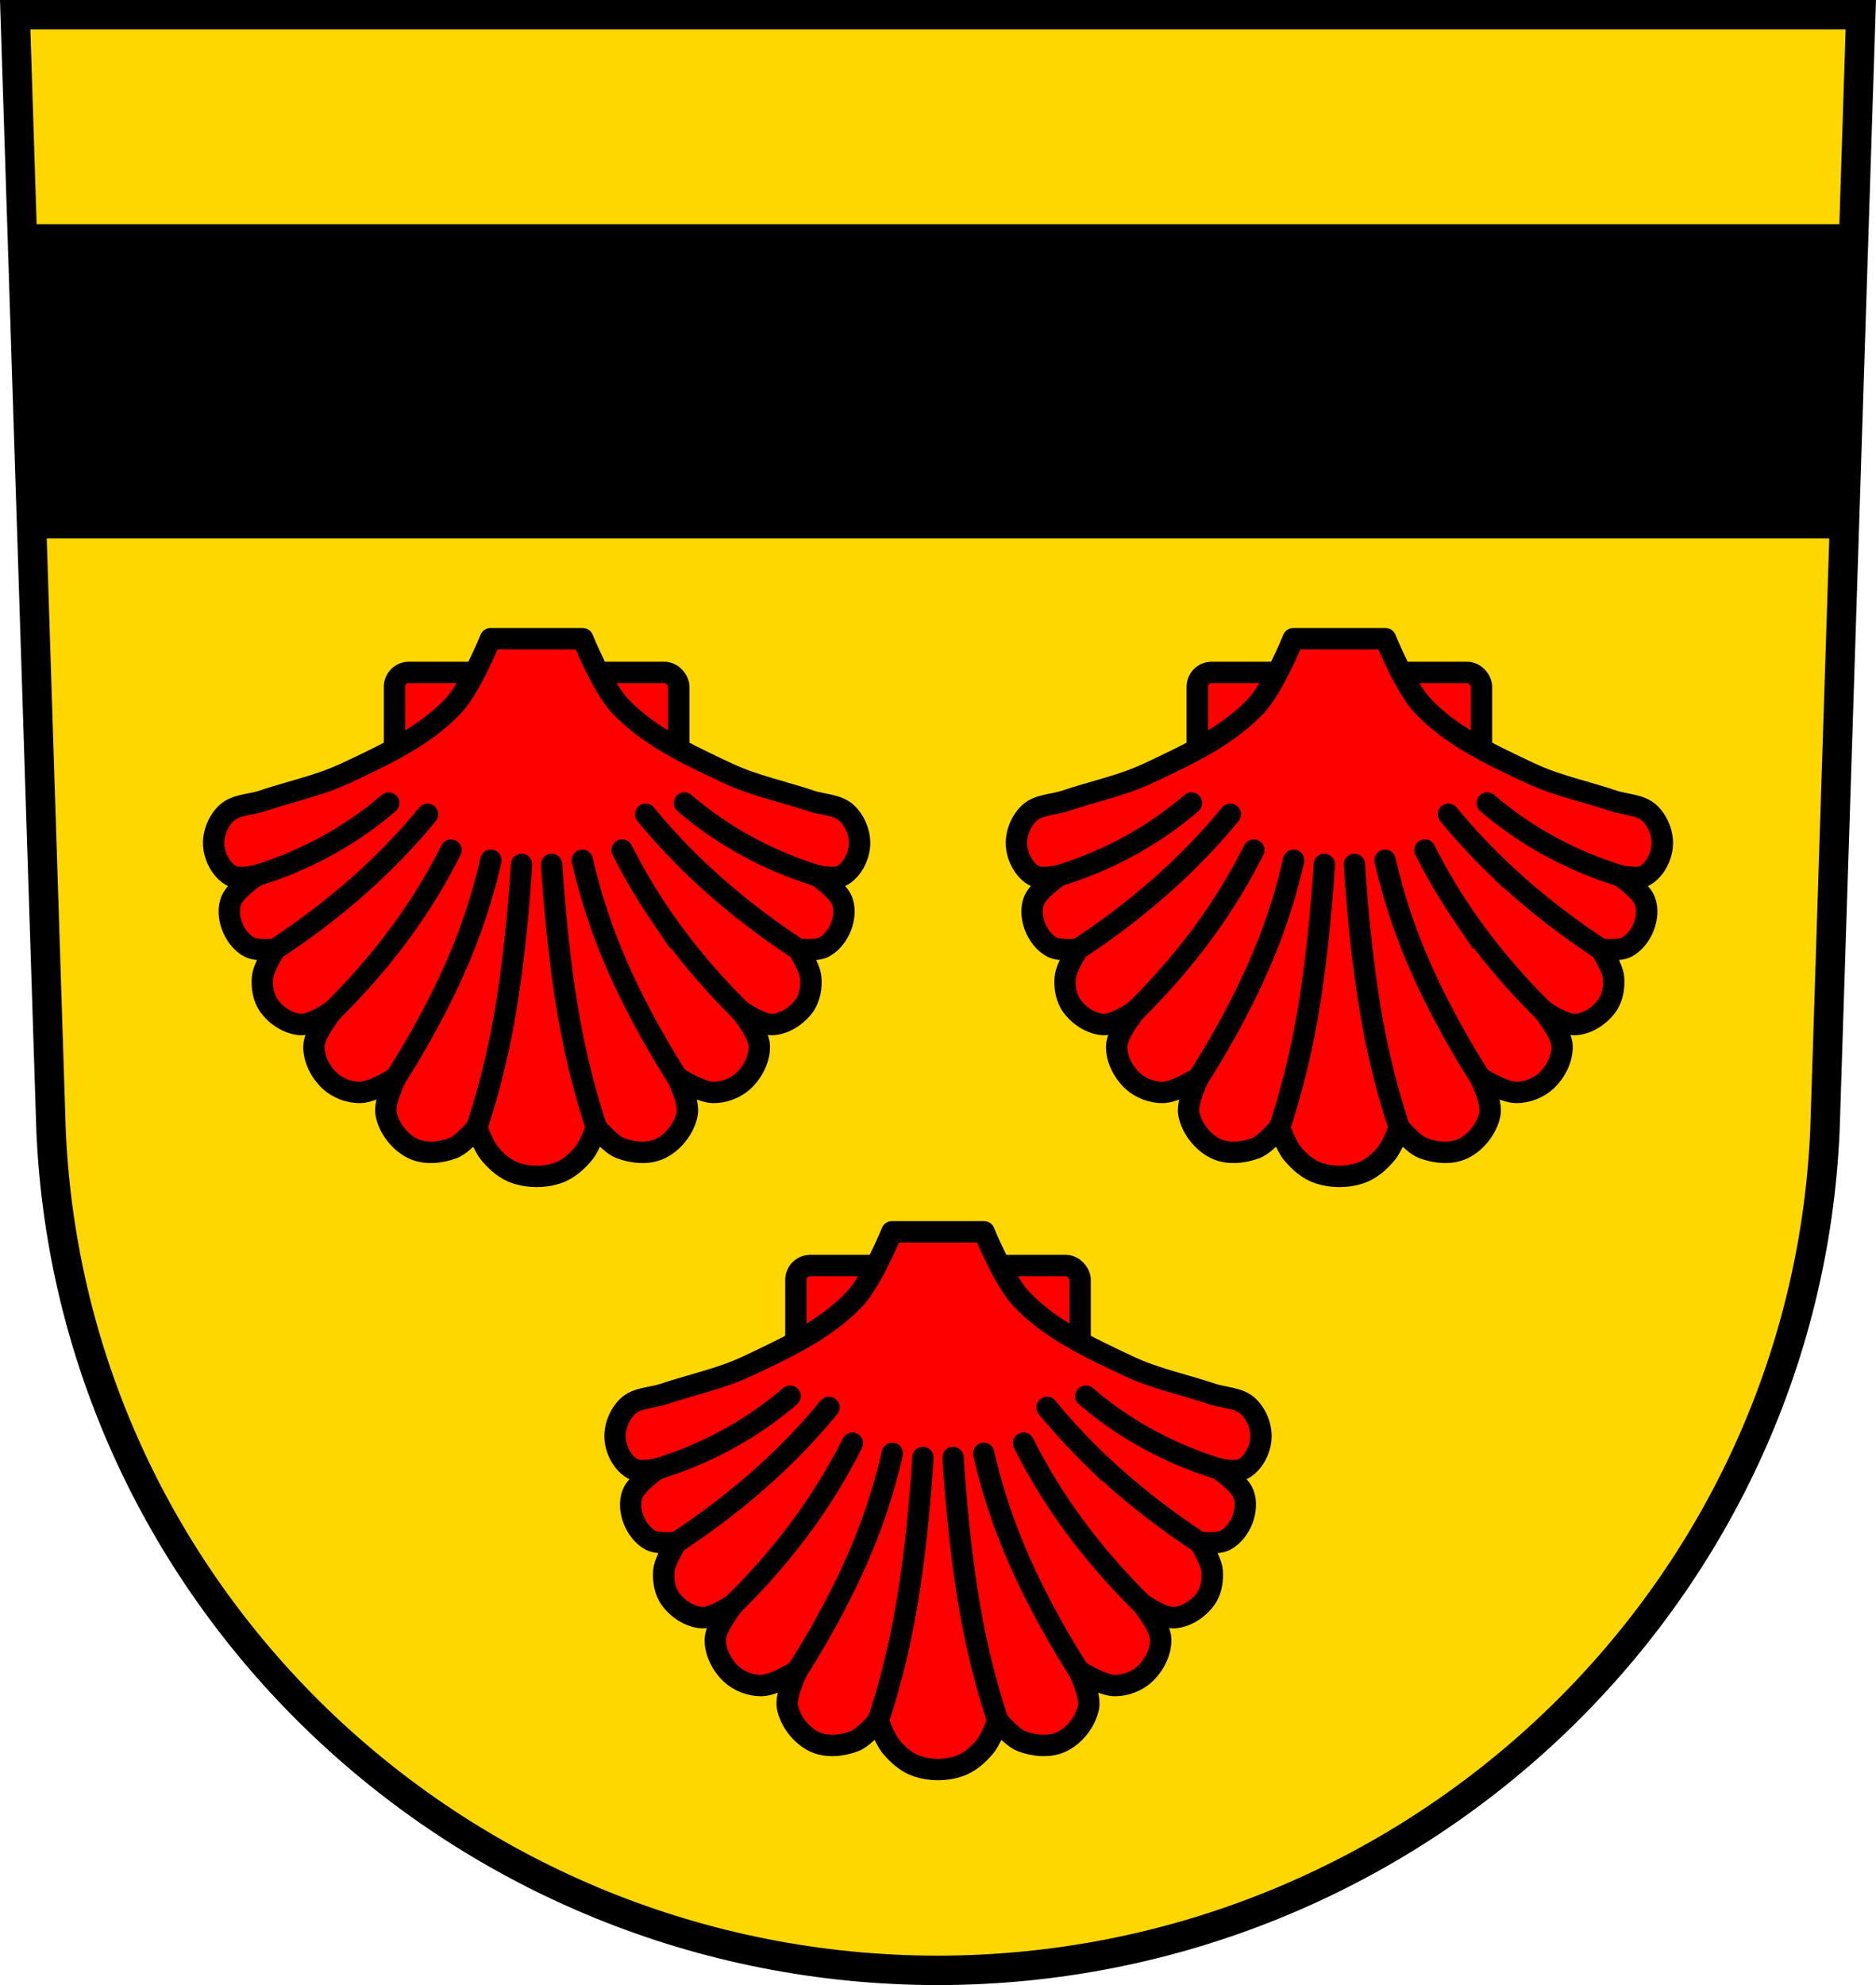
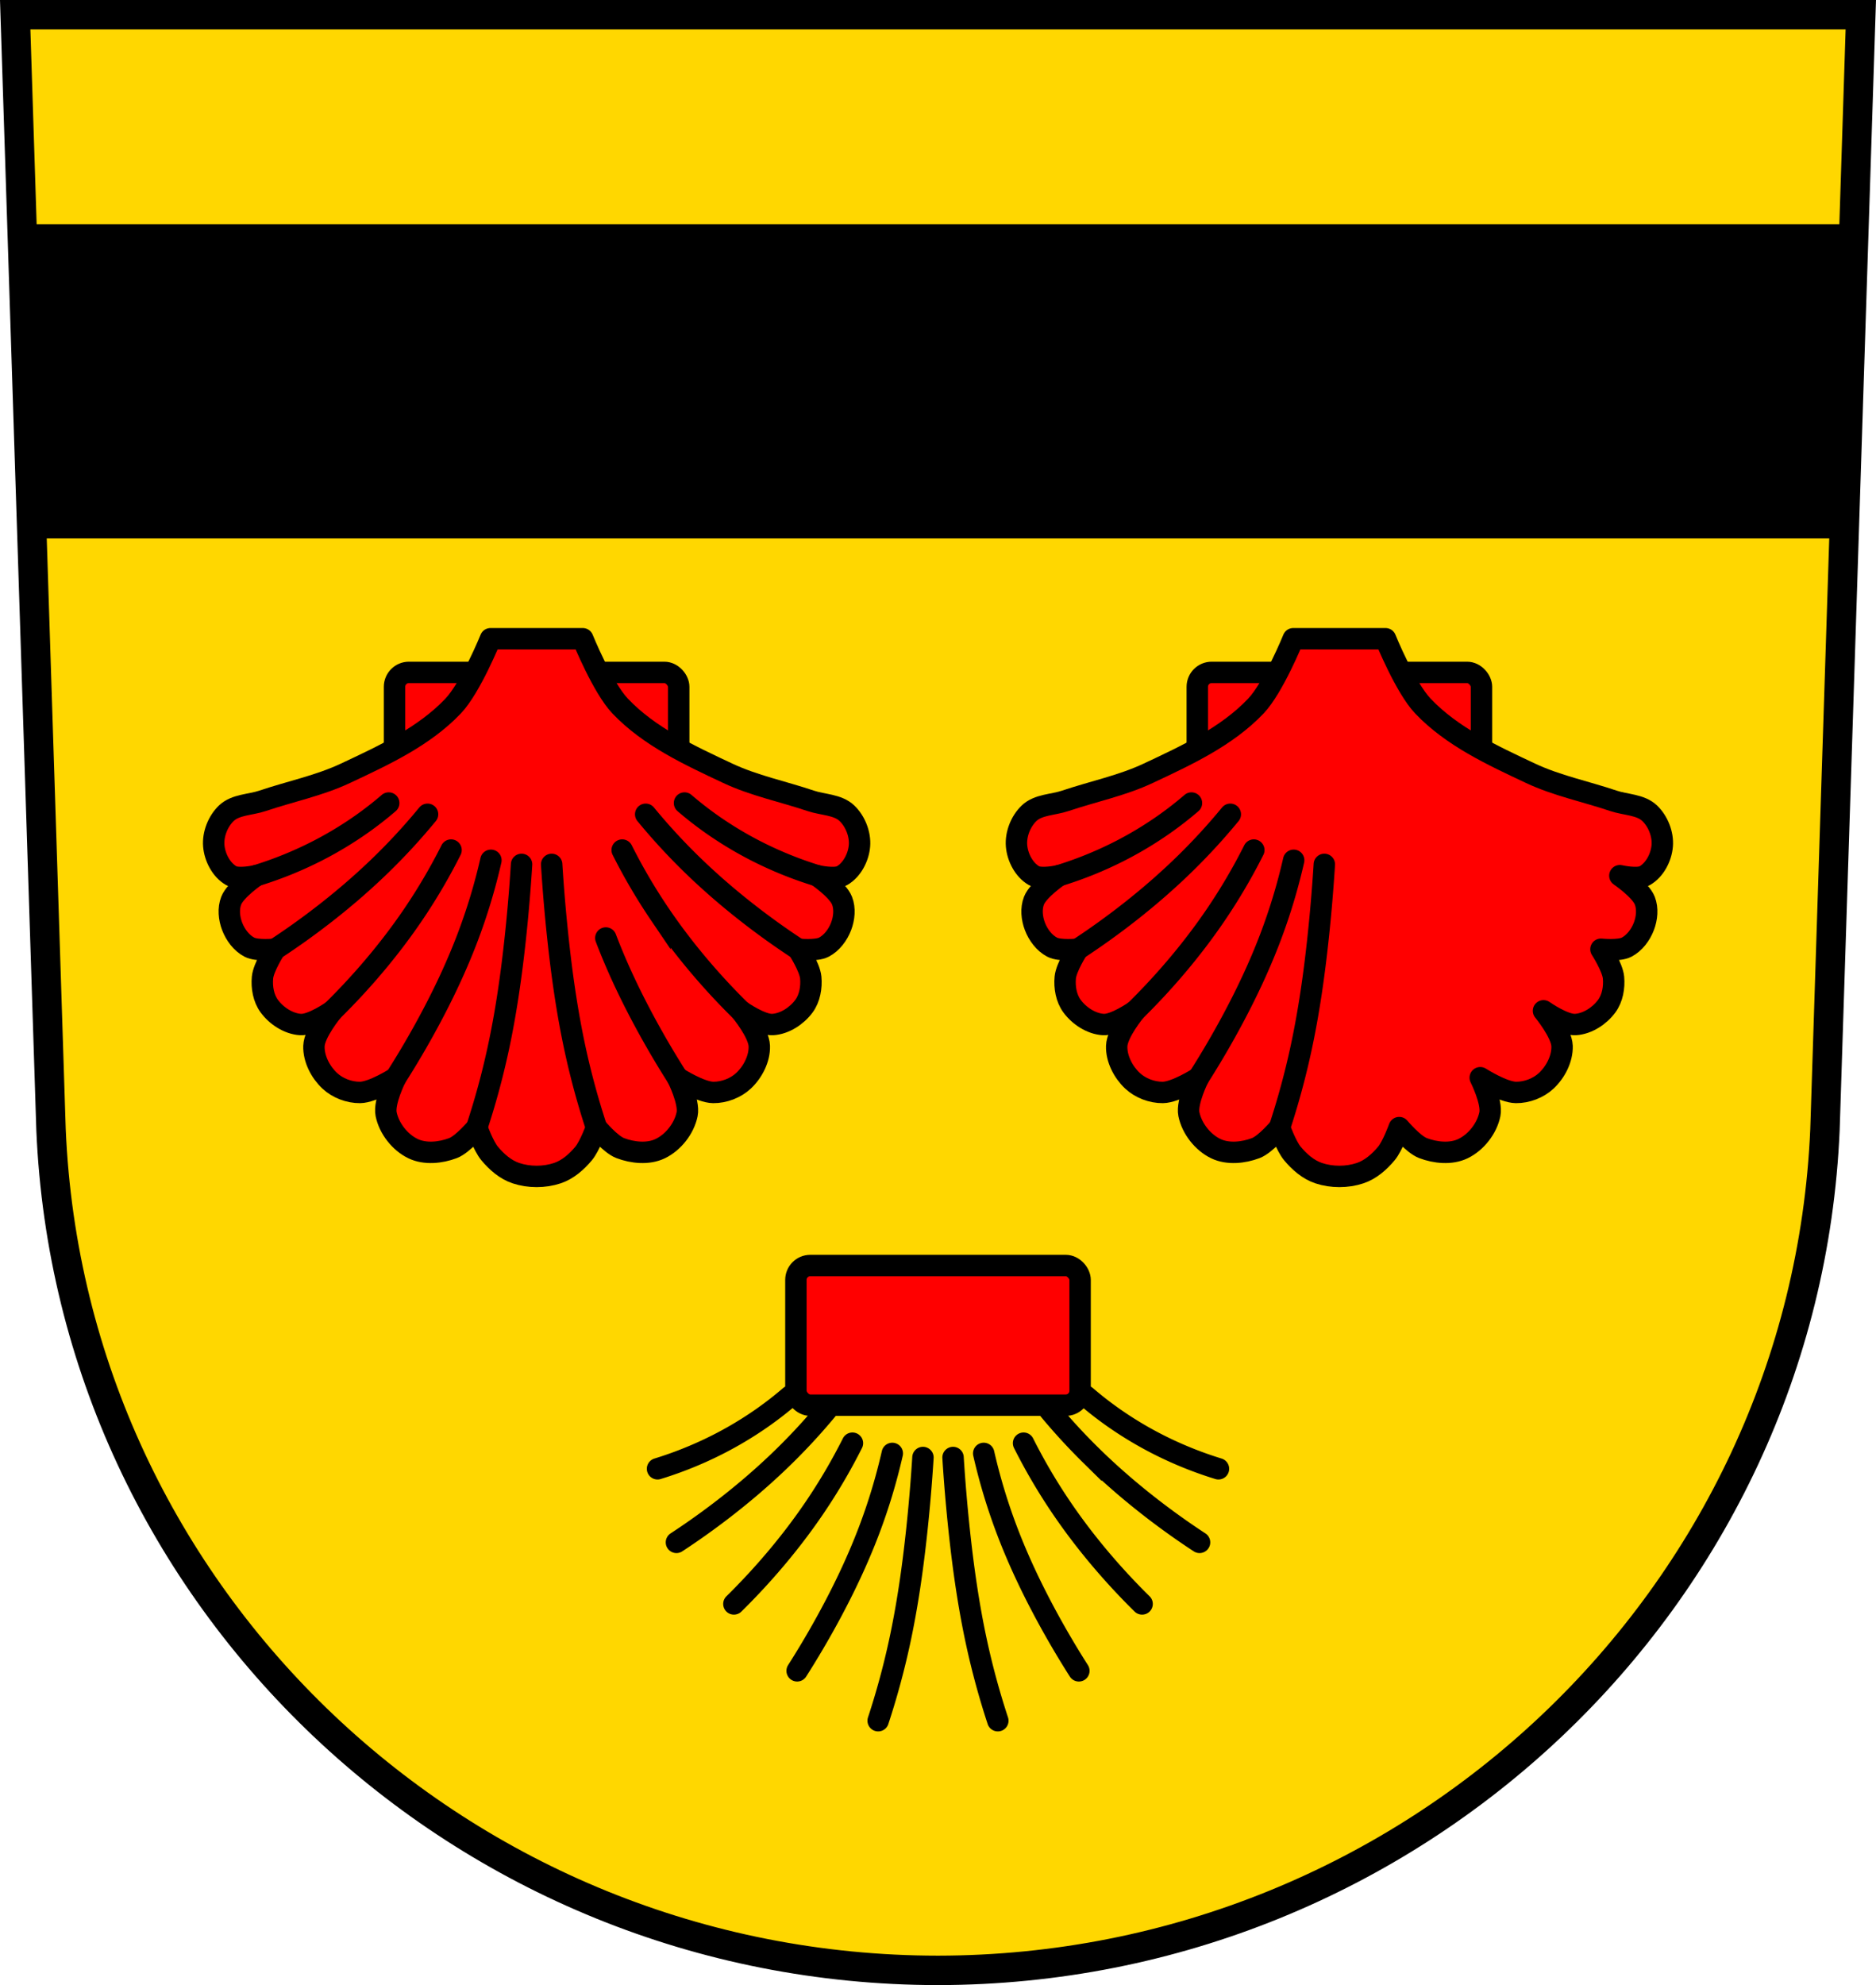
<svg xmlns="http://www.w3.org/2000/svg" width="748.09" height="791.22" viewBox="0 0 701.334 741.769">
  <path style="fill:gold;fill-opacity:1;fill-rule:evenodd;stroke:none;stroke-width:11;stroke-opacity:1" d="m33.126 58.406 13.398 416.625c7.415 175.25 153.92 314.046 331.59 314.144 177.51-.215 324.069-139.061 331.589-314.144l13.398-416.625h-344.98z" transform="translate(-27.447 -52.906)" />
  <path style="opacity:1;fill:#000;fill-opacity:1;fill-rule:nonzero;stroke:none;stroke-width:8;stroke-linecap:round;stroke-linejoin:round;stroke-miterlimit:4;stroke-dasharray:none;stroke-dashoffset:0;stroke-opacity:1" d="M8.197 83.768 11.973 201.2H689.36l3.776-117.433H8.197z" />
  <path style="fill:none;fill-rule:evenodd;stroke:#000;stroke-width:11;stroke-opacity:1" d="m33.126 58.406 13.398 416.625c7.415 175.25 153.92 314.046 331.59 314.144 177.51-.215 324.069-139.061 331.589-314.144l13.398-416.625h-344.98z" transform="translate(-27.447 -52.906)" />
  <g transform="translate(726.782 -52.906)">
    <rect ry="5.385" rx="5.385" y="525.79" x="-429.239" height="52.193" width="106.249" style="opacity:1;fill:red;fill-opacity:1;fill-rule:nonzero;stroke:#000;stroke-width:8;stroke-linecap:round;stroke-linejoin:round;stroke-miterlimit:4;stroke-dasharray:none;stroke-dashoffset:0;stroke-opacity:1" />
-     <path d="M-393.357 513.207s-7.37 18.209-13.98 25.164c-10.892 11.461-25.931 18.39-40.24 25.116-9.858 4.633-20.69 6.813-31.008 10.3-4.528 1.53-10.12 1.343-13.56 4.66-3.116 3.004-5.012 7.804-4.665 12.118.346 4.302 2.781 9.034 6.524 11.183 2.694 1.548 9.32 0 9.32 0s-7.71 5.233-9.32 9.32c-1.175 2.982-.806 6.614.336 9.608 1.203 3.158 3.48 6.242 6.48 7.799 2.841 1.474 9.572.763 9.572.763s-4.344 6.743-4.699 10.588c-.336 3.642.366 7.732 2.537 10.674 2.678 3.63 7.156 6.581 11.656 6.871 4.337.28 11.987-5.125 11.987-5.125s-6.796 8.21-6.946 13.172c-.142 4.725 2.413 9.67 5.846 12.918 2.96 2.8 7.323 4.46 11.397 4.414 4.812-.053 13.345-5.508 13.345-5.508s-4.545 9.032-3.597 13.637c1.099 5.34 5.16 10.527 10.078 12.881 4.484 2.146 10.264 1.554 14.912-.209 3.661-1.39 8.898-7.67 8.898-7.67s2.486 6.896 4.784 9.658c2.616 3.147 5.941 6.07 9.824 7.364 4.909 1.635 10.614 1.635 15.523 0 3.882-1.294 7.206-4.217 9.822-7.364 2.297-2.762 4.784-9.658 4.784-9.658s5.239 6.28 8.9 7.67c4.648 1.763 10.428 2.355 14.912.209 4.917-2.354 8.98-7.541 10.078-12.88.948-4.606-3.6-13.638-3.6-13.638s8.534 5.455 13.346 5.508c4.074.045 8.437-1.614 11.397-4.414 3.433-3.248 5.988-8.193 5.846-12.918-.15-4.961-6.946-13.172-6.946-13.172s7.65 5.405 11.987 5.125c4.5-.29 8.978-3.242 11.656-6.87 2.171-2.943 2.873-7.033 2.537-10.675-.355-3.845-4.7-10.588-4.7-10.588s6.733.71 9.575-.763c3-1.557 5.275-4.641 6.478-7.799 1.142-2.994 1.51-6.626.336-9.607-1.61-4.088-9.318-9.32-9.318-9.32s6.624 1.547 9.318 0c3.743-2.15 6.18-6.882 6.526-11.184.347-4.314-1.55-9.114-4.666-12.118-3.44-3.317-9.031-3.13-13.559-4.66-10.318-3.487-21.152-5.667-31.01-10.3-14.31-6.726-29.346-13.655-40.238-25.116-6.61-6.955-13.98-25.164-13.98-25.164h-17.243z" style="fill:red;fill-opacity:1;fill-rule:evenodd;stroke:#000;stroke-width:8;stroke-linecap:butt;stroke-linejoin:round;stroke-miterlimit:4;stroke-dasharray:none;stroke-opacity:1" />
    <path d="M-480.966 601.748a141.928 141.928 0 0 0 16.316-6.127 137.891 137.891 0 0 0 22.924-12.99 133.945 133.945 0 0 0 10.316-8.024M-473.898 629.239c6.584-4.31 12.986-8.9 19.182-13.751 7.465-5.845 14.635-12.073 21.395-18.721a230.469 230.469 0 0 0 16.43-17.957M-452.417 652.246a249.973 249.973 0 0 0 13.366-14.216c6.019-6.926 11.658-14.185 16.81-21.778a214.356 214.356 0 0 0 14.137-24.07M-428.775 677.242a333.806 333.806 0 0 0 12.265-20.873c5.471-10.136 10.421-20.565 14.519-31.33a217.458 217.458 0 0 0 8.787-29.036M-398.484 695.881a289.547 289.547 0 0 0 7.954-29.197c3.008-13.86 4.993-27.924 6.496-42.027a624.184 624.184 0 0 0 2.292-27.126" style="fill:none;fill-rule:evenodd;stroke:#000;stroke-width:8;stroke-linecap:round;stroke-linejoin:miter;stroke-miterlimit:4;stroke-dasharray:none;stroke-opacity:1" />
    <g style="stroke-width:8;stroke-miterlimit:4;stroke-dasharray:none">
      <path style="fill:none;fill-rule:evenodd;stroke:#000;stroke-width:8;stroke-linecap:round;stroke-linejoin:miter;stroke-miterlimit:4;stroke-dasharray:none;stroke-opacity:1" d="M-425.71 580.172a141.928 141.928 0 0 0 16.316-6.128 137.891 137.891 0 0 0 22.923-12.99 133.945 133.945 0 0 0 10.316-8.023M-418.642 607.662c6.584-4.31 12.985-8.9 19.181-13.75 7.466-5.846 14.635-12.074 21.396-18.722a230.469 230.469 0 0 0 16.429-17.956M-397.162 630.67a249.973 249.973 0 0 0 13.366-14.217c6.02-6.925 11.658-14.185 16.81-21.777a214.355 214.355 0 0 0 14.137-24.07M-373.52 655.666a333.806 333.806 0 0 0 12.266-20.874c5.47-10.136 10.42-20.564 14.518-31.329a217.458 217.458 0 0 0 8.787-29.037M-343.228 674.305a289.547 289.547 0 0 0 7.954-29.197c3.007-13.86 4.993-27.925 6.495-42.027a624.184 624.184 0 0 0 2.292-27.126" transform="matrix(-1 0 0 1 -696.976 21.576)" />
    </g>
  </g>
  <g transform="translate(576.728 -274.536)">
    <rect style="opacity:1;fill:red;fill-opacity:1;fill-rule:nonzero;stroke:#000;stroke-width:8;stroke-linecap:round;stroke-linejoin:round;stroke-miterlimit:4;stroke-dasharray:none;stroke-dashoffset:0;stroke-opacity:1" width="106.249" height="52.193" x="-429.239" y="525.79" rx="5.385" ry="5.385" />
    <path style="fill:red;fill-opacity:1;fill-rule:evenodd;stroke:#000;stroke-width:8;stroke-linecap:butt;stroke-linejoin:round;stroke-miterlimit:4;stroke-dasharray:none;stroke-opacity:1" d="M-393.357 513.207s-7.37 18.209-13.98 25.164c-10.892 11.461-25.931 18.39-40.24 25.116-9.858 4.633-20.69 6.813-31.008 10.3-4.528 1.53-10.12 1.343-13.56 4.66-3.116 3.004-5.012 7.804-4.665 12.118.346 4.302 2.781 9.034 6.524 11.183 2.694 1.548 9.32 0 9.32 0s-7.71 5.233-9.32 9.32c-1.175 2.982-.806 6.614.336 9.608 1.203 3.158 3.48 6.242 6.48 7.799 2.841 1.474 9.572.763 9.572.763s-4.344 6.743-4.699 10.588c-.336 3.642.366 7.732 2.537 10.674 2.678 3.63 7.156 6.581 11.656 6.871 4.337.28 11.987-5.125 11.987-5.125s-6.796 8.21-6.946 13.172c-.142 4.725 2.413 9.67 5.846 12.918 2.96 2.8 7.323 4.46 11.397 4.414 4.812-.053 13.345-5.508 13.345-5.508s-4.545 9.032-3.597 13.637c1.099 5.34 5.16 10.527 10.078 12.881 4.484 2.146 10.264 1.554 14.912-.209 3.661-1.39 8.898-7.67 8.898-7.67s2.486 6.896 4.784 9.658c2.616 3.147 5.941 6.07 9.824 7.364 4.909 1.635 10.614 1.635 15.523 0 3.882-1.294 7.206-4.217 9.822-7.364 2.297-2.762 4.784-9.658 4.784-9.658s5.239 6.28 8.9 7.67c4.648 1.763 10.428 2.355 14.912.209 4.917-2.354 8.98-7.541 10.078-12.88.948-4.606-3.6-13.638-3.6-13.638s8.534 5.455 13.346 5.508c4.074.045 8.437-1.614 11.397-4.414 3.433-3.248 5.988-8.193 5.846-12.918-.15-4.961-6.946-13.172-6.946-13.172s7.65 5.405 11.987 5.125c4.5-.29 8.978-3.242 11.656-6.87 2.171-2.943 2.873-7.033 2.537-10.675-.355-3.845-4.7-10.588-4.7-10.588s6.733.71 9.575-.763c3-1.557 5.275-4.641 6.478-7.799 1.142-2.994 1.51-6.626.336-9.607-1.61-4.088-9.318-9.32-9.318-9.32s6.624 1.547 9.318 0c3.743-2.15 6.18-6.882 6.526-11.184.347-4.314-1.55-9.114-4.666-12.118-3.44-3.317-9.031-3.13-13.559-4.66-10.318-3.487-21.152-5.667-31.01-10.3-14.31-6.726-29.346-13.655-40.238-25.116-6.61-6.955-13.98-25.164-13.98-25.164h-17.243z" />
    <path style="fill:none;fill-rule:evenodd;stroke:#000;stroke-width:8;stroke-linecap:round;stroke-linejoin:miter;stroke-miterlimit:4;stroke-dasharray:none;stroke-opacity:1" d="M-480.966 601.748a141.928 141.928 0 0 0 16.316-6.127 137.891 137.891 0 0 0 22.924-12.99 133.945 133.945 0 0 0 10.316-8.024M-473.898 629.239c6.584-4.31 12.986-8.9 19.182-13.751 7.465-5.845 14.635-12.073 21.395-18.721a230.469 230.469 0 0 0 16.43-17.957M-452.417 652.246a249.973 249.973 0 0 0 13.366-14.216c6.019-6.926 11.658-14.185 16.81-21.778a214.356 214.356 0 0 0 14.137-24.07M-428.775 677.242a333.806 333.806 0 0 0 12.265-20.873c5.471-10.136 10.421-20.565 14.519-31.33a217.458 217.458 0 0 0 8.787-29.036M-398.484 695.881a289.547 289.547 0 0 0 7.954-29.197c3.008-13.86 4.993-27.924 6.496-42.027a624.184 624.184 0 0 0 2.292-27.126" />
    <g style="stroke-width:8;stroke-miterlimit:4;stroke-dasharray:none">
-       <path d="M-425.71 580.172a141.928 141.928 0 0 0 16.316-6.128 137.891 137.891 0 0 0 22.923-12.99 133.945 133.945 0 0 0 10.316-8.023M-418.642 607.662c6.584-4.31 12.985-8.9 19.181-13.75 7.466-5.846 14.635-12.074 21.396-18.722a230.469 230.469 0 0 0 16.429-17.956M-397.162 630.67a249.973 249.973 0 0 0 13.366-14.217c6.02-6.925 11.658-14.185 16.81-21.777a214.355 214.355 0 0 0 14.137-24.07M-373.52 655.666a333.806 333.806 0 0 0 12.266-20.874c5.47-10.136 10.42-20.564 14.518-31.329a217.458 217.458 0 0 0 8.787-29.037M-343.228 674.305a289.547 289.547 0 0 0 7.954-29.197c3.007-13.86 4.993-27.925 6.495-42.027a624.184 624.184 0 0 0 2.292-27.126" style="fill:none;fill-rule:evenodd;stroke:#000;stroke-width:8;stroke-linecap:round;stroke-linejoin:miter;stroke-miterlimit:4;stroke-dasharray:none;stroke-opacity:1" transform="matrix(-1 0 0 1 -696.976 21.576)" />
+       <path d="M-425.71 580.172a141.928 141.928 0 0 0 16.316-6.128 137.891 137.891 0 0 0 22.923-12.99 133.945 133.945 0 0 0 10.316-8.023M-418.642 607.662c6.584-4.31 12.985-8.9 19.181-13.75 7.466-5.846 14.635-12.074 21.396-18.722a230.469 230.469 0 0 0 16.429-17.956M-397.162 630.67a249.973 249.973 0 0 0 13.366-14.217c6.02-6.925 11.658-14.185 16.81-21.777a214.355 214.355 0 0 0 14.137-24.07M-373.52 655.666a333.806 333.806 0 0 0 12.266-20.874c5.47-10.136 10.42-20.564 14.518-31.329M-343.228 674.305a289.547 289.547 0 0 0 7.954-29.197c3.007-13.86 4.993-27.925 6.495-42.027a624.184 624.184 0 0 0 2.292-27.126" style="fill:none;fill-rule:evenodd;stroke:#000;stroke-width:8;stroke-linecap:round;stroke-linejoin:miter;stroke-miterlimit:4;stroke-dasharray:none;stroke-opacity:1" transform="matrix(-1 0 0 1 -696.976 21.576)" />
    </g>
  </g>
  <g transform="translate(876.836 -274.536)">
    <rect style="opacity:1;fill:red;fill-opacity:1;fill-rule:nonzero;stroke:#000;stroke-width:8;stroke-linecap:round;stroke-linejoin:round;stroke-miterlimit:4;stroke-dasharray:none;stroke-dashoffset:0;stroke-opacity:1" width="106.249" height="52.193" x="-429.239" y="525.79" rx="5.385" ry="5.385" />
    <path style="fill:red;fill-opacity:1;fill-rule:evenodd;stroke:#000;stroke-width:8;stroke-linecap:butt;stroke-linejoin:round;stroke-miterlimit:4;stroke-dasharray:none;stroke-opacity:1" d="M-393.357 513.207s-7.37 18.209-13.98 25.164c-10.892 11.461-25.931 18.39-40.24 25.116-9.858 4.633-20.69 6.813-31.008 10.3-4.528 1.53-10.12 1.343-13.56 4.66-3.116 3.004-5.012 7.804-4.665 12.118.346 4.302 2.781 9.034 6.524 11.183 2.694 1.548 9.32 0 9.32 0s-7.71 5.233-9.32 9.32c-1.175 2.982-.806 6.614.336 9.608 1.203 3.158 3.48 6.242 6.48 7.799 2.841 1.474 9.572.763 9.572.763s-4.344 6.743-4.699 10.588c-.336 3.642.366 7.732 2.537 10.674 2.678 3.63 7.156 6.581 11.656 6.871 4.337.28 11.987-5.125 11.987-5.125s-6.796 8.21-6.946 13.172c-.142 4.725 2.413 9.67 5.846 12.918 2.96 2.8 7.323 4.46 11.397 4.414 4.812-.053 13.345-5.508 13.345-5.508s-4.545 9.032-3.597 13.637c1.099 5.34 5.16 10.527 10.078 12.881 4.484 2.146 10.264 1.554 14.912-.209 3.661-1.39 8.898-7.67 8.898-7.67s2.486 6.896 4.784 9.658c2.616 3.147 5.941 6.07 9.824 7.364 4.909 1.635 10.614 1.635 15.523 0 3.882-1.294 7.206-4.217 9.822-7.364 2.297-2.762 4.784-9.658 4.784-9.658s5.239 6.28 8.9 7.67c4.648 1.763 10.428 2.355 14.912.209 4.917-2.354 8.98-7.541 10.078-12.88.948-4.606-3.6-13.638-3.6-13.638s8.534 5.455 13.346 5.508c4.074.045 8.437-1.614 11.397-4.414 3.433-3.248 5.988-8.193 5.846-12.918-.15-4.961-6.946-13.172-6.946-13.172s7.65 5.405 11.987 5.125c4.5-.29 8.978-3.242 11.656-6.87 2.171-2.943 2.873-7.033 2.537-10.675-.355-3.845-4.7-10.588-4.7-10.588s6.733.71 9.575-.763c3-1.557 5.275-4.641 6.478-7.799 1.142-2.994 1.51-6.626.336-9.607-1.61-4.088-9.318-9.32-9.318-9.32s6.624 1.547 9.318 0c3.743-2.15 6.18-6.882 6.526-11.184.347-4.314-1.55-9.114-4.666-12.118-3.44-3.317-9.031-3.13-13.559-4.66-10.318-3.487-21.152-5.667-31.01-10.3-14.31-6.726-29.346-13.655-40.238-25.116-6.61-6.955-13.98-25.164-13.98-25.164h-17.243z" />
    <path style="fill:none;fill-rule:evenodd;stroke:#000;stroke-width:8;stroke-linecap:round;stroke-linejoin:miter;stroke-miterlimit:4;stroke-dasharray:none;stroke-opacity:1" d="M-480.966 601.748a141.928 141.928 0 0 0 16.316-6.127 137.891 137.891 0 0 0 22.924-12.99 133.945 133.945 0 0 0 10.316-8.024M-473.898 629.239c6.584-4.31 12.986-8.9 19.182-13.751 7.465-5.845 14.635-12.073 21.395-18.721a230.469 230.469 0 0 0 16.43-17.957M-452.417 652.246a249.973 249.973 0 0 0 13.366-14.216c6.019-6.926 11.658-14.185 16.81-21.778a214.356 214.356 0 0 0 14.137-24.07M-428.775 677.242a333.806 333.806 0 0 0 12.265-20.873c5.471-10.136 10.421-20.565 14.519-31.33a217.458 217.458 0 0 0 8.787-29.036M-398.484 695.881a289.547 289.547 0 0 0 7.954-29.197c3.008-13.86 4.993-27.924 6.496-42.027a624.184 624.184 0 0 0 2.292-27.126" />
    <g style="stroke-width:8;stroke-miterlimit:4;stroke-dasharray:none">
-       <path d="M-425.71 580.172a141.928 141.928 0 0 0 16.316-6.128 137.891 137.891 0 0 0 22.923-12.99 133.945 133.945 0 0 0 10.316-8.023M-418.642 607.662c6.584-4.31 12.985-8.9 19.181-13.75 7.466-5.846 14.635-12.074 21.396-18.722a230.469 230.469 0 0 0 16.429-17.956M-397.162 630.67a249.973 249.973 0 0 0 13.366-14.217c6.02-6.925 11.658-14.185 16.81-21.777a214.355 214.355 0 0 0 14.137-24.07M-373.52 655.666a333.806 333.806 0 0 0 12.266-20.874c5.47-10.136 10.42-20.564 14.518-31.329a217.458 217.458 0 0 0 8.787-29.037M-343.228 674.305a289.547 289.547 0 0 0 7.954-29.197c3.007-13.86 4.993-27.925 6.495-42.027a624.184 624.184 0 0 0 2.292-27.126" style="fill:none;fill-rule:evenodd;stroke:#000;stroke-width:8;stroke-linecap:round;stroke-linejoin:miter;stroke-miterlimit:4;stroke-dasharray:none;stroke-opacity:1" transform="matrix(-1 0 0 1 -696.976 21.576)" />
-     </g>
+       </g>
  </g>
</svg>